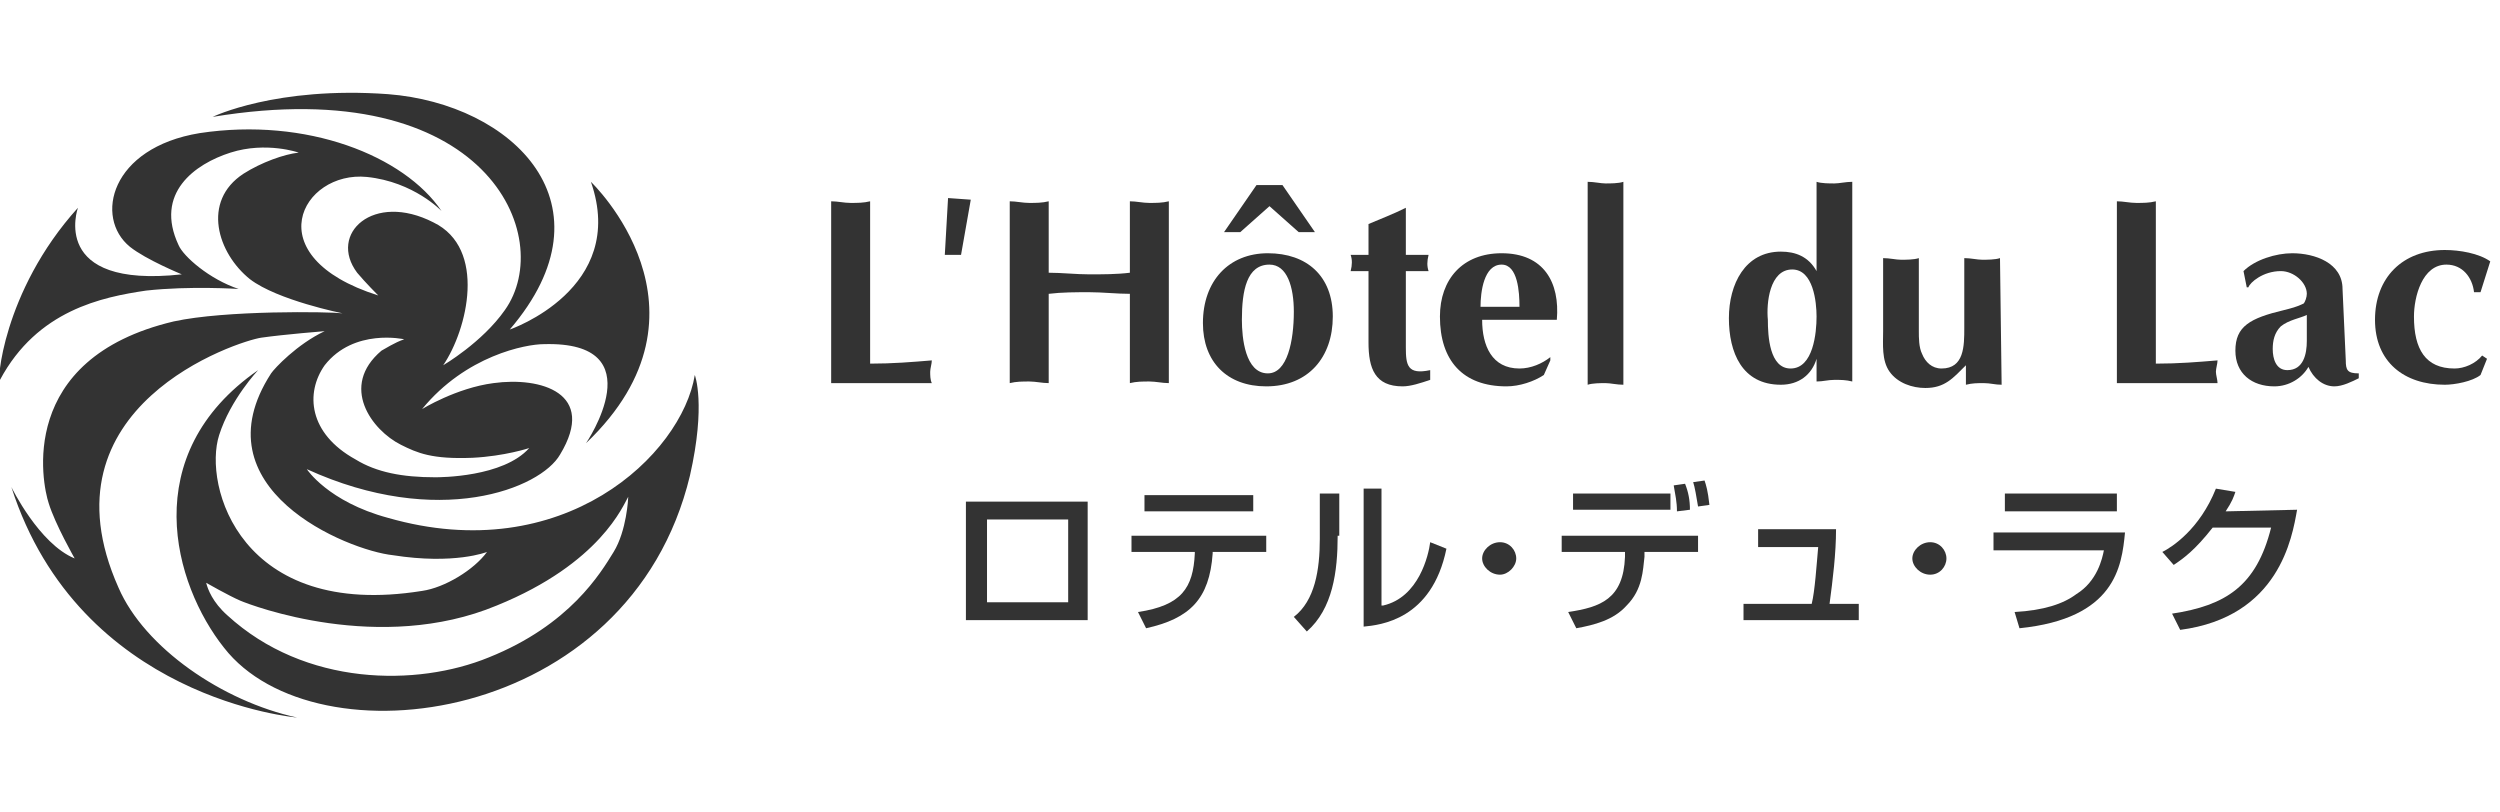
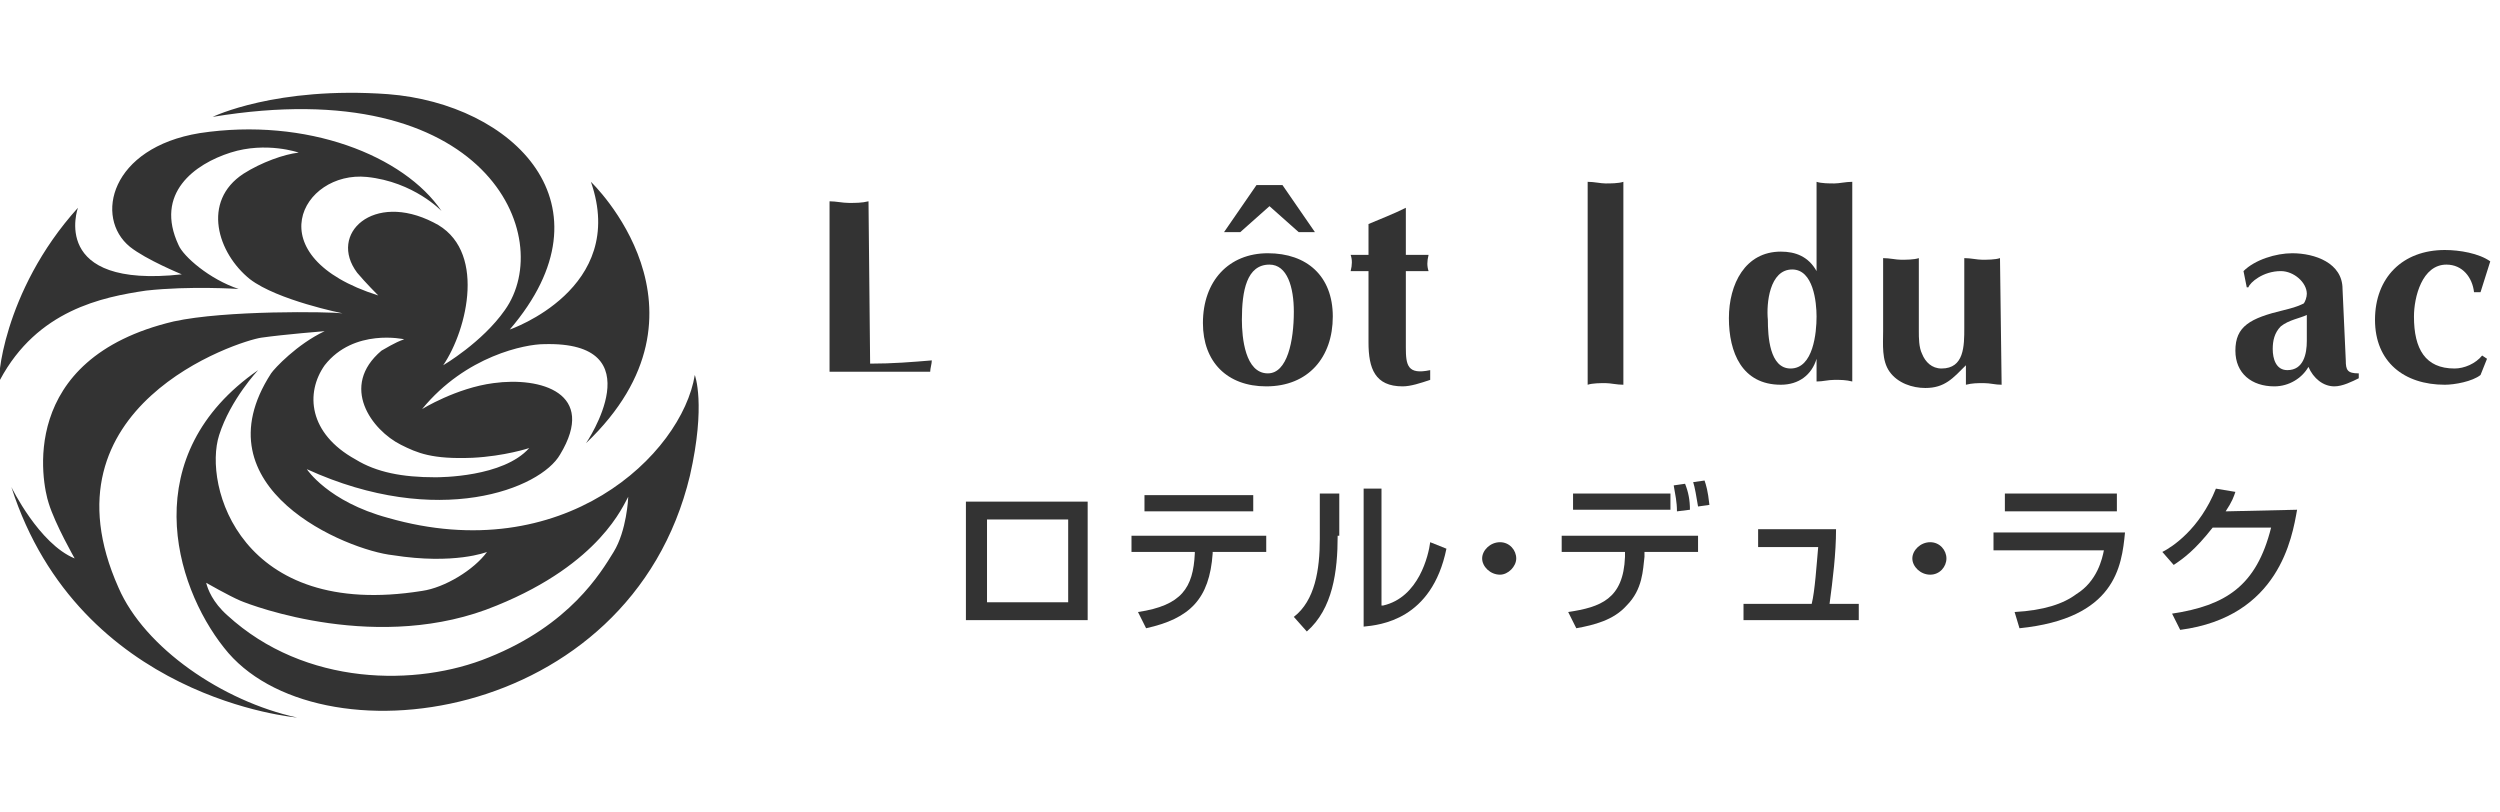
<svg xmlns="http://www.w3.org/2000/svg" version="1.1" id="_ゴ" x="0px" y="0px" viewBox="0 0 154 50" style="enable-background:new 0 0 154 50;" xml:space="preserve">
  <style type="text/css">
	.st0{fill:#333333;}
</style>
  <path class="st0" d="M42.8,23.1C42,28,34.7,35,23.9,31.9c-3.7-1-5-3-5-3c8.1,3.7,14.4,1.2,15.6-0.9c2.3-3.8-1.2-4.8-4.1-4.4  c-2.3,0.3-4.4,1.6-4.4,1.6c2.7-3.3,6.4-4,7.5-4c6.9-0.2,2.6,6.1,2.6,6.1c8.6-8.2,0.3-16.1,0.3-16.1c2.3,6.6-5,9.1-5,9.1  c6.6-7.7,0.2-13.9-7.5-14.5C17,5.3,13.1,7.2,13.1,7.2c16.9-2.8,21.2,7.4,18,11.9c-1.4,2-3.8,3.4-3.8,3.4c1.5-2.2,2.7-7.2-0.6-8.8  c-3.7-1.9-6.5,0.7-4.7,3.1c0.5,0.6,1.3,1.4,1.3,1.4c-7.6-2.4-4.7-7.7-0.7-7.3c2.9,0.3,4.6,2.1,4.6,2.1c-2.3-3.4-8.3-5.8-14.9-4.8  C6.8,9.1,5.8,13.4,8,15.2c1,0.8,3.2,1.7,3.2,1.7c-8.2,0.9-6.4-4.1-6.4-4.1c-4.7,5.2-5,11-4.8,10.6c2.3-4.3,6.3-5.1,9-5.5  c2.7-0.3,5.7-0.1,5.7-0.1c-1.8-0.6-3.4-2-3.7-2.7c-1.5-3.2,1-5,3.2-5.7s4.2,0,4.2,0c-0.9,0.1-2.3,0.6-3.4,1.3  c-2.6,1.7-1.6,4.9,0.4,6.5c1.7,1.3,5.7,2.1,5.7,2.1c-0.8-0.1-7.2-0.2-10.4,0.5C1,22.1,2.6,29.8,3,31c0.4,1.3,1.6,3.4,1.6,3.4  c-2.2-0.9-3.9-4.4-3.9-4.4c4.2,13.1,17.6,14.2,17.6,14.2c-4.6-1-9.4-4.3-11-8c-5-11.2,7.4-15.2,8.8-15.4c1.4-0.2,3.9-0.4,3.9-0.4  c-1.7,0.8-3.1,2.3-3.3,2.6c-4.6,7.1,4.7,10.9,7.5,11.2C28,34.8,30,34,30,34c-0.8,1.1-2.6,2.2-4,2.4c-11.2,1.8-13.5-6.5-12.5-9.6  c0.7-2.2,2.4-4,2.4-4C8.4,28,10.7,36,13.8,39.9c5.6,7.2,25,4.8,28.7-10.6C43.5,24.9,42.8,23.1,42.8,23.1z M20,22.5  c1.8-2.3,4.9-1.6,4.9-1.6c-0.6,0.2-1.2,0.6-1.4,0.7c-2.6,2.2-0.6,4.9,1.2,5.8c1,0.5,1.9,0.9,4.4,0.8c2-0.1,3.5-0.6,3.5-0.6  c-1.6,1.8-5.5,1.8-5.8,1.8c-2,0-3.6-0.3-4.9-1.1C19,26.7,18.8,24.2,20,22.5z M37.8,34c-0.8,1.3-2.7,4.5-7.7,6.5  c-4.4,1.8-11.3,1.8-16.1-2.6c-0.9-0.8-1.2-1.6-1.3-2c0,0,1.4,0.8,2.1,1.1c0.7,0.3,8.6,3.3,15.8,0.3c6.4-2.6,7.8-6.2,8.1-6.7  C38.7,30.7,38.6,32.7,37.8,34L37.8,34z" />
  <g>
    <path class="st0" d="M123.3,23.7c-0.4,0-0.7-0.1-1.1-0.1c-0.4,0-0.7,0-1.1,0.1v-1.2c-0.8,0.8-1.3,1.4-2.5,1.4c-0.8,0-1.7-0.3-2.2-1   c-0.5-0.7-0.4-1.7-0.4-2.5v-4.5c0.4,0,0.8,0.1,1.1,0.1s0.8,0,1.1-0.1v4.5c0,0.4,0,1,0.2,1.4c0.2,0.5,0.6,0.9,1.2,0.9   c1.4,0,1.4-1.4,1.4-2.5v-4.3c0.4,0,0.8,0.1,1.1,0.1s0.8,0,1.1-0.1L123.3,23.7L123.3,23.7z" />
-     <path class="st0" d="M132.8,22.4c1.4,0,2.6-0.1,3.8-0.2c0,0.2-0.1,0.5-0.1,0.7s0.1,0.5,0.1,0.7h-6.2V12.4c0.4,0,0.8,0.1,1.2,0.1   s0.8,0,1.2-0.1L132.8,22.4L132.8,22.4z" />
    <path class="st0" d="M142.1,21c0,0.8-0.2,1.8-1.2,1.8c-0.7,0-0.9-0.7-0.9-1.3c0-0.5,0.1-1,0.5-1.4c0.5-0.4,1.2-0.5,1.6-0.7   L142.1,21L142.1,21z M144.3,17.8c0-1.6-1.7-2.2-3.1-2.2c-1,0-2.3,0.4-3,1.1l0.2,1h0.1c0.1-0.3,0.9-1,2-1c0.8,0,1.6,0.7,1.6,1.4   c0,0.2-0.1,0.5-0.2,0.6c-0.4,0.2-0.8,0.3-1.2,0.4c-2.1,0.5-3,1-3,2.5c0,1.4,1,2.2,2.4,2.2c0.9,0,1.7-0.5,2.1-1.2   c0.3,0.7,0.9,1.2,1.6,1.2c0.5,0,1.1-0.3,1.5-0.5V23c-0.7,0-0.8-0.2-0.8-0.8L144.3,17.8L144.3,17.8z" />
    <path class="st0" d="M152.8,18h-0.4c-0.1-0.9-0.7-1.7-1.7-1.7c-1.5,0-2,2-2,3.2c0,2,0.7,3.2,2.5,3.2c0.6,0,1.3-0.3,1.7-0.8l0.3,0.2   l-0.4,1c-0.5,0.4-1.6,0.6-2.2,0.6c-2.5,0-4.3-1.4-4.3-4s1.7-4.3,4.3-4.3c0.9,0,2.1,0.2,2.8,0.7L152.8,18L152.8,18z" />
-     <path class="st0" d="M53.6,22.4c1.4,0,2.6-0.1,3.8-0.2c0,0.2-0.1,0.5-0.1,0.7s0,0.5,0.1,0.7h-6.2V12.4c0.4,0,0.8,0.1,1.2,0.1   s0.8,0,1.2-0.1L53.6,22.4L53.6,22.4z" />
-     <path class="st0" d="M62.2,12.4c0.4,0,0.8,0.1,1.2,0.1s0.8,0,1.2-0.1v4.4c0.8,0,1.7,0.1,2.5,0.1s1.7,0,2.5-0.1v-4.4   c0.4,0,0.8,0.1,1.2,0.1s0.8,0,1.2-0.1v11.2c-0.4,0-0.8-0.1-1.2-0.1s-0.8,0-1.2,0.1v-5.5c-0.8,0-1.7-0.1-2.5-0.1s-1.7,0-2.5,0.1v5.5   c-0.4,0-0.8-0.1-1.2-0.1s-0.8,0-1.2,0.1V12.4z" />
+     <path class="st0" d="M53.6,22.4c1.4,0,2.6-0.1,3.8-0.2c0,0.2-0.1,0.5-0.1,0.7h-6.2V12.4c0.4,0,0.8,0.1,1.2,0.1   s0.8,0,1.2-0.1L53.6,22.4L53.6,22.4z" />
    <path class="st0" d="M78.2,16.3c1.1,0,1.5,1.4,1.5,2.9c0,1.8-0.4,3.8-1.6,3.8c-1.4,0-1.6-2.2-1.6-3.3   C76.5,17.9,76.8,16.3,78.2,16.3L78.2,16.3z M78,23.8c2.6,0,4.1-1.8,4.1-4.3s-1.6-3.9-4-3.9s-4,1.7-4,4.3   C74.1,22.3,75.6,23.8,78,23.8L78,23.8z" />
    <path class="st0" d="M86.6,21.4c0,1.1,0.1,1.7,1.5,1.4v0.6c-0.6,0.2-1.2,0.4-1.7,0.4c-1.7,0-2.1-1.1-2.1-2.7v-4.4h-1.1   c0.1-0.4,0.1-0.7,0-1h1.1v-1.9c0.7-0.3,1.5-0.6,2.3-1v2.9H88c-0.1,0.4-0.1,0.7,0,1h-1.4V21.4z" />
-     <path class="st0" d="M91.2,18.9c0-0.9,0.2-2.6,1.3-2.6c1,0,1.1,1.7,1.1,2.6H91.2z M95.9,19.7c0.2-2.3-0.8-4.1-3.4-4.1   c-2.4,0-3.8,1.6-3.8,3.9c0,2.7,1.4,4.3,4.1,4.3c0.8,0,1.7-0.3,2.3-0.7l0.4-0.9L95.5,22c-0.5,0.4-1.2,0.7-1.9,0.7   c-1.7,0-2.3-1.4-2.3-3L95.9,19.7L95.9,19.7z" />
    <path class="st0" d="M100,23.7c-0.4,0-0.8-0.1-1.1-0.1s-0.8,0-1.1,0.1V11.2c0.4,0,0.8,0.1,1.1,0.1s0.8,0,1.1-0.1V23.7z" />
    <path class="st0" d="M110.4,16.6c1.3,0,1.5,2,1.5,2.9c0,1-0.2,3.2-1.6,3.2c-1.3,0-1.4-2-1.4-3C108.8,18.7,109,16.6,110.4,16.6z    M114.1,11.2c-0.4,0-0.8,0.1-1.1,0.1s-0.8,0-1.1-0.1v5.5c-0.5-0.9-1.3-1.2-2.2-1.2c-2.2,0-3.2,2-3.2,4.1s0.8,4.1,3.2,4.1   c1.1,0,1.9-0.6,2.2-1.6v1.4c0.4,0,0.7-0.1,1.1-0.1s0.7,0,1.1,0.1C114.1,23.7,114.1,11.2,114.1,11.2z" />
-     <polygon class="st0" points="58.4,12.2 59.8,12.3 59.2,15.7 58.2,15.7  " />
    <polygon class="st0" points="75.4,14.3 76.4,14.3 78.2,12.7 80,14.3 81,14.3 79,11.4 77.4,11.4  " />
    <g>
      <path class="st0" d="M67,30.9v7.3h-7.5v-7.3H67z M65.8,32h-5v5.1h5V32z" />
      <path class="st0" d="M78,33v1h-3.3v0.1c-0.2,2.8-1.4,4-4.1,4.6l-0.5-1c2.7-0.4,3.4-1.5,3.5-3.6v-0.1h-3.9v-1C69.6,33,78,33,78,33z     M77.2,30.5v1h-6.7v-1H77.2z" />
      <path class="st0" d="M82.4,33c0,2.2-0.3,4.5-1.9,5.9L79.7,38c1.3-1,1.6-2.9,1.6-4.8v-2.8h1.2V33z M85.2,37.3    c2.2-0.5,2.8-3.1,2.9-3.9l1,0.4c-0.9,4.4-4.1,4.7-5.1,4.8v-8.5h1.1V37.3z" />
      <path class="st0" d="M92.4,35.4c-0.6,0-1.1-0.5-1.1-1s0.5-1,1.1-1s1,0.5,1,1S92.9,35.4,92.4,35.4z" />
      <path class="st0" d="M104.6,33v1h-3.3l0,0.3c-0.1,0.8-0.1,2-1.1,3c-0.8,0.9-2,1.2-3.1,1.4l-0.5-1c2-0.3,3.4-0.8,3.5-3.4v-0.3h-3.9    v-1C96.3,33,104.6,33,104.6,33z M102.9,30.4v1h-6v-1H102.9z M103.3,31.5c0-0.6-0.1-1-0.2-1.6l0.7-0.1c0.2,0.5,0.3,1,0.3,1.6    L103.3,31.5z M104.6,31.2c-0.1-0.6-0.2-1.2-0.3-1.5l0.7-0.1c0.1,0.3,0.2,0.6,0.3,1.5L104.6,31.2z" />
      <path class="st0" d="M113.1,32.6c0,1.5-0.2,3.1-0.4,4.6h1.8v1h-7.1v-1h4.2c0.2-0.8,0.3-2.4,0.4-3.5h-3.7v-1.1H113.1L113.1,32.6z" />
      <path class="st0" d="M118.9,35.4c-0.6,0-1.1-0.5-1.1-1s0.5-1,1.1-1s1,0.5,1,1S119.5,35.4,118.9,35.4z" />
      <path class="st0" d="M130.9,32.8c-0.2,2.1-0.6,5.3-6.5,5.9l-0.3-1c1.8-0.1,3-0.5,3.8-1.1c1.3-0.8,1.6-2.2,1.7-2.7h-6.8v-1.1    L130.9,32.8L130.9,32.8z M130.4,30.4v1.1h-6.9v-1.1H130.4z" />
      <path class="st0" d="M141.5,31.4c-0.3,1.7-1.1,6.6-7.2,7.4l-0.5-1c3.3-0.5,5.2-1.7,6.1-5.3h-3.6c-1.1,1.4-1.8,1.9-2.4,2.3    l-0.7-0.8c0.6-0.3,2.3-1.4,3.3-3.9l1.2,0.2c-0.1,0.3-0.2,0.6-0.6,1.2L141.5,31.4L141.5,31.4z" />
    </g>
  </g>
</svg>